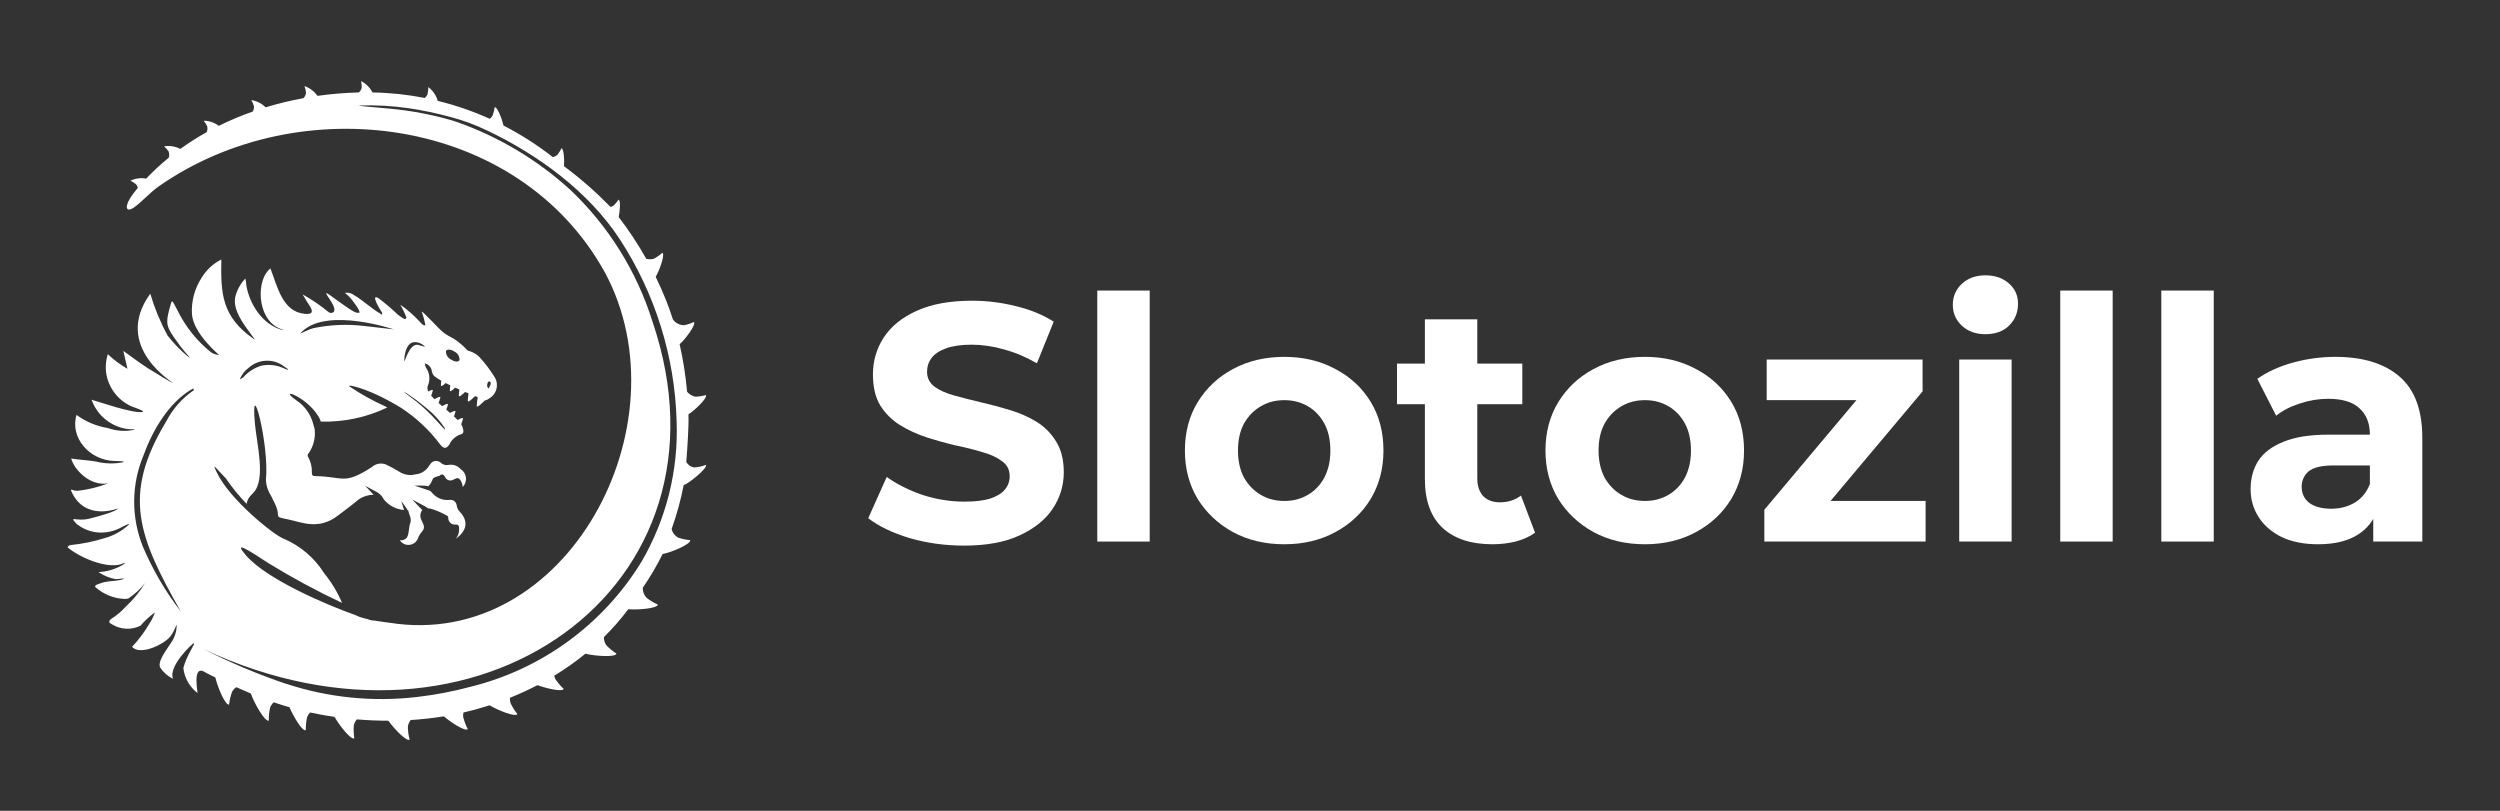
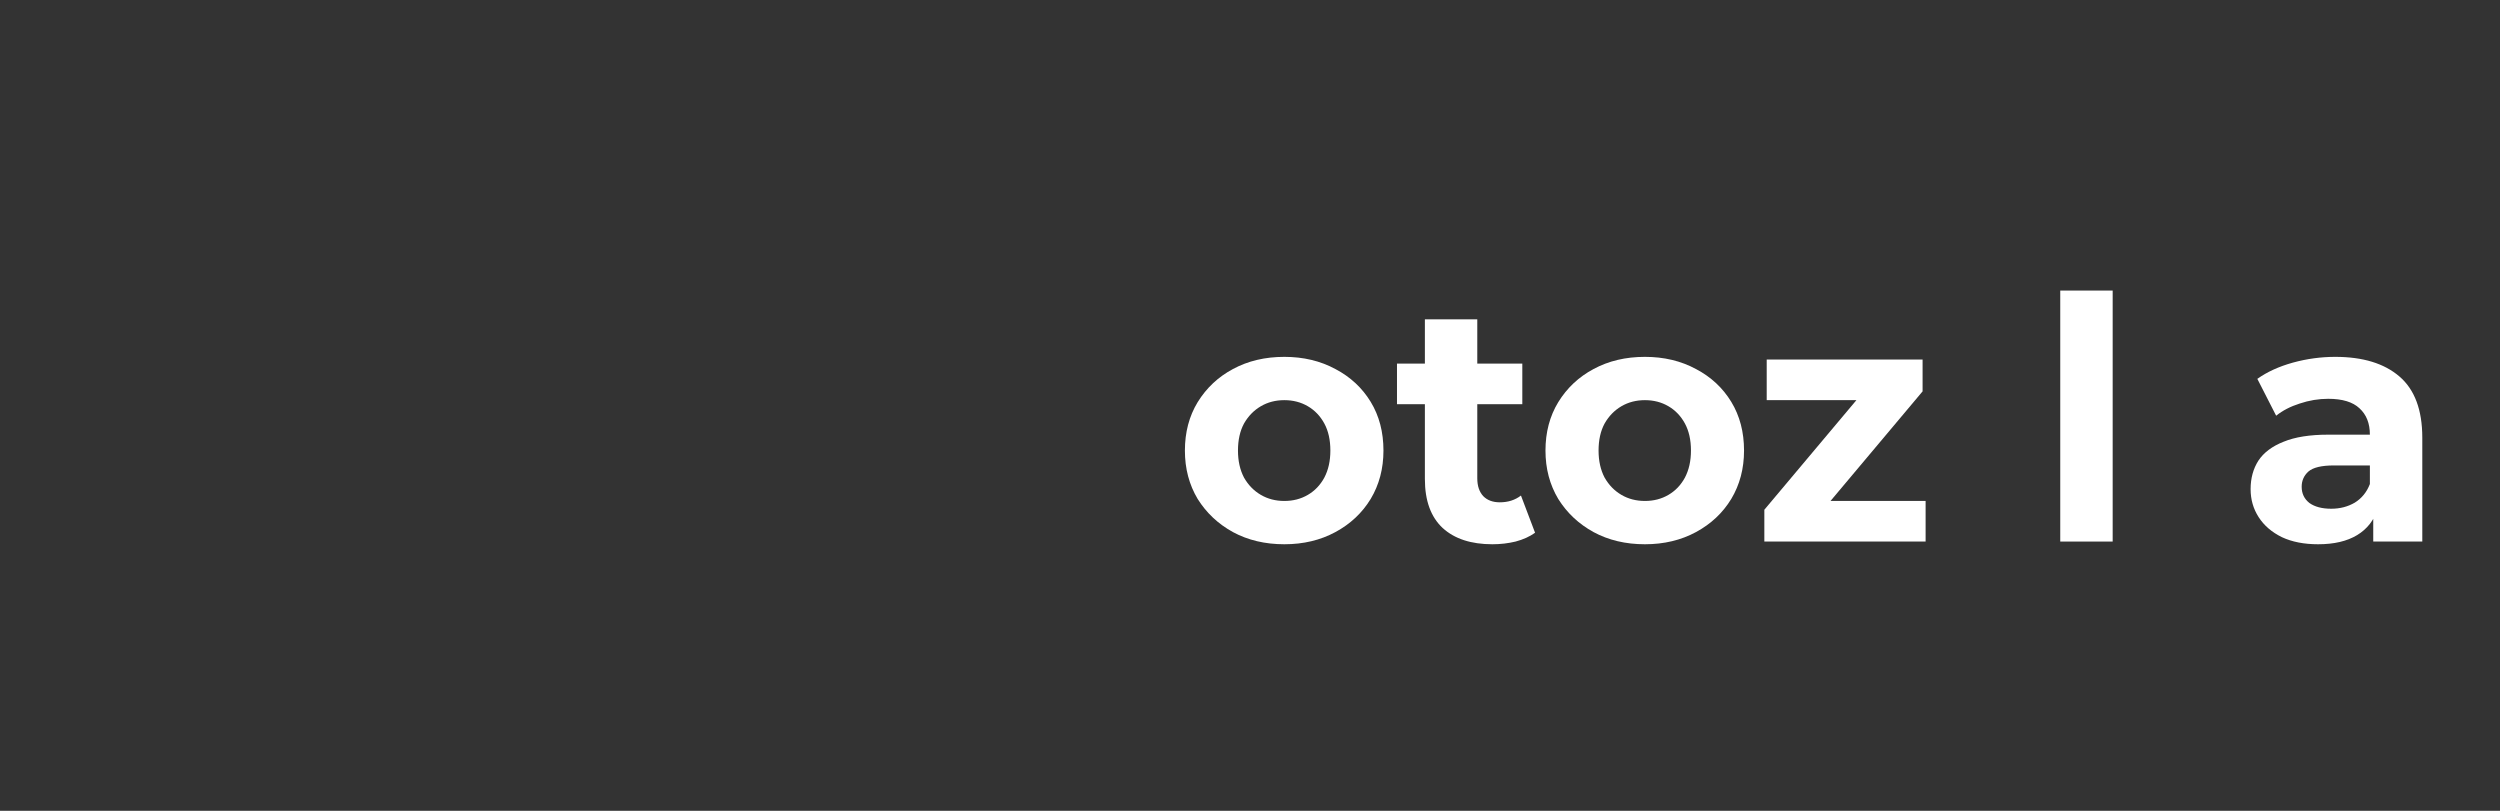
<svg xmlns="http://www.w3.org/2000/svg" width="148" height="48" viewBox="0 0 148 48" fill="none">
  <rect x="0" y="0" width="148" height="48" fill="#333333" stroke="none" />
-   <path d="M28.688 23.717C28.688 23.717 28.234 24.192 28.223 24.041C28.229 23.865 28.249 23.69 28.282 23.517L28.124 23.45C28.018 23.557 27.703 23.862 27.694 23.738C27.697 23.587 27.713 23.437 27.739 23.288L27.535 23.203C27.401 23.332 27.17 23.541 27.162 23.434C27.163 23.308 27.175 23.183 27.196 23.058C27.115 23.024 27.033 22.987 26.951 22.948C26.818 23.073 26.639 23.225 26.632 23.128C26.632 23.022 26.641 22.916 26.658 22.811C26.565 22.767 26.473 22.722 26.385 22.677C26.258 22.795 26.108 22.91 26.103 22.824C26.102 22.727 26.109 22.631 26.124 22.536C25.992 22.463 25.865 22.382 25.744 22.292C25.646 22.214 25.582 22.101 25.567 21.977C25.552 21.866 25.504 21.762 25.429 21.679C25.354 21.596 25.256 21.538 25.148 21.511C25.158 21.642 25.206 21.768 25.285 21.873C25.36 22.011 25.404 22.163 25.415 22.319C25.426 22.476 25.404 22.632 25.349 22.779C25.319 22.84 25.303 22.906 25.303 22.974C25.303 23.041 25.319 23.107 25.349 23.168L25.353 23.175C25.493 23.099 25.637 23.04 25.624 23.116C25.599 23.221 25.565 23.324 25.524 23.424C25.583 23.49 25.646 23.561 25.721 23.633C25.879 23.542 26.085 23.439 26.07 23.53C26.044 23.642 26.008 23.751 25.964 23.856C26.033 23.915 26.105 23.98 26.178 24.043C26.335 23.952 26.532 23.856 26.517 23.947C26.493 24.05 26.46 24.151 26.42 24.25C26.496 24.315 26.573 24.381 26.647 24.446C26.8 24.36 26.98 24.277 26.964 24.363C26.941 24.461 26.911 24.557 26.873 24.65C26.952 24.723 27.026 24.795 27.091 24.864C27.245 24.779 27.425 24.693 27.411 24.78C27.383 24.896 27.346 25.01 27.3 25.12C27.332 25.167 27.358 25.219 27.377 25.273C27.436 25.462 27.495 25.661 27.291 25.708C27.14 25.756 27.001 25.835 26.883 25.939C26.764 26.044 26.668 26.172 26.601 26.315C26.424 26.584 26.255 26.571 26.056 26.309C25.412 25.45 24.62 24.711 23.717 24.127C23.505 23.998 23.245 23.85 22.915 23.672C21.628 22.977 20.542 22.732 20.672 22.866C21.345 23.323 22.056 23.72 22.797 24.052C22.842 24.077 22.882 24.103 22.925 24.125C21.697 24.713 20.347 24.998 18.986 24.957C18.984 24.933 18.979 24.91 18.971 24.888C18.396 23.556 16.289 22.809 17.554 23.708C18.048 24.036 18.401 24.536 18.546 25.11V25.117C18.548 25.123 18.55 25.129 18.552 25.134C18.578 25.222 18.604 25.311 18.626 25.39C18.691 25.894 18.567 26.404 18.279 26.823C18.244 26.851 18.22 26.893 18.215 26.938C18.209 26.984 18.221 27.03 18.249 27.067L18.253 27.072C18.402 27.348 18.475 27.658 18.462 27.971C18.462 28.137 18.499 28.183 18.676 28.185C20.373 28.215 20.334 28.73 22.009 27.654C22.119 27.553 22.256 27.485 22.403 27.456C22.55 27.428 22.702 27.441 22.842 27.494C23.114 27.623 23.379 27.766 23.636 27.924C23.775 28.016 23.933 28.078 24.098 28.105C24.263 28.133 24.432 28.125 24.594 28.083C24.764 28.068 24.928 28.012 25.071 27.919C25.214 27.827 25.332 27.701 25.416 27.552C25.431 27.526 25.449 27.501 25.472 27.481C25.502 27.43 25.543 27.387 25.591 27.355C25.64 27.322 25.695 27.3 25.753 27.291C25.811 27.281 25.87 27.285 25.927 27.301C25.983 27.316 26.036 27.344 26.08 27.382C26.138 27.439 26.208 27.483 26.285 27.508C26.362 27.533 26.444 27.541 26.525 27.529C26.657 27.498 26.794 27.504 26.923 27.545C27.052 27.586 27.168 27.661 27.258 27.762C27.346 27.816 27.421 27.89 27.477 27.977C27.533 28.064 27.569 28.163 27.582 28.266C27.595 28.369 27.584 28.473 27.551 28.571C27.518 28.669 27.463 28.759 27.391 28.833C27.382 28.671 27.327 28.514 27.231 28.383C27.053 28.206 26.92 28.392 26.765 28.428C26.687 28.453 26.602 28.449 26.527 28.417C26.451 28.384 26.39 28.325 26.355 28.251C26.267 28.084 26.164 28.022 26.014 28.172C25.876 28.193 25.745 28.245 25.631 28.325C25.575 28.497 25.483 28.655 25.362 28.789C25.261 28.761 25.156 28.748 25.051 28.749H24.539L25.418 29.04H25.43C25.476 29.069 25.518 29.103 25.554 29.143C25.677 29.304 25.84 29.43 26.026 29.509C26.212 29.588 26.416 29.617 26.617 29.593C26.665 29.587 26.714 29.589 26.761 29.601C26.808 29.613 26.852 29.634 26.891 29.663C26.93 29.692 26.963 29.728 26.988 29.77C27.012 29.812 27.029 29.858 27.036 29.906C27.036 29.917 27.037 29.927 27.038 29.938C27.062 30.078 27.129 30.206 27.23 30.306C27.73 30.842 27.662 31.411 26.985 31.892C27.096 31.759 27.162 31.596 27.175 31.424C27.175 31.284 27.22 31.044 26.997 31.052C26.94 31.062 26.881 31.059 26.826 31.044C26.77 31.028 26.718 31.001 26.674 30.963C26.63 30.925 26.594 30.878 26.571 30.825C26.547 30.772 26.535 30.715 26.536 30.657C26.538 30.631 26.533 30.606 26.521 30.584C26.509 30.562 26.491 30.543 26.469 30.531C26.154 30.349 25.818 30.205 25.469 30.105C25.433 30.103 25.398 30.103 25.363 30.105C25.291 30.053 25.216 30.006 25.138 29.963L24.409 29.575L24.997 30.195C24.932 30.282 24.893 30.385 24.886 30.492C24.878 30.6 24.902 30.707 24.955 30.801C24.98 30.877 25.029 30.946 25.054 31.023C25.09 31.091 25.105 31.167 25.096 31.243C25.086 31.319 25.054 31.39 25.003 31.447C24.886 31.57 24.797 31.717 24.742 31.878C24.701 31.981 24.632 32.071 24.543 32.137C24.454 32.204 24.349 32.245 24.239 32.256C24.128 32.267 24.017 32.248 23.916 32.2C23.816 32.152 23.731 32.077 23.67 31.984C23.751 31.997 23.834 31.987 23.909 31.956C23.984 31.925 24.05 31.873 24.098 31.807C24.245 31.53 24.176 31.204 24.309 30.904C24.33 30.746 24.302 30.587 24.228 30.446C24.221 30.413 24.212 30.379 24.2 30.347C24.186 30.304 24.176 30.26 24.168 30.215C24.158 30.213 24.148 30.211 24.138 30.211C24.113 30.164 24.085 30.118 24.053 30.075L23.754 29.656L23.921 30.192C23.691 30.174 23.466 30.11 23.262 30.004C23.057 29.898 22.876 29.752 22.729 29.575C22.62 29.352 22.435 29.174 22.207 29.075L21.617 28.757L22.117 29.288C21.807 29.292 21.506 29.384 21.248 29.555C20.849 29.894 20.421 30.201 20.008 30.52C18.859 31.405 17.857 30.913 17.064 30.751C16.091 30.552 16.709 30.686 16.253 29.771C16.169 29.605 16.01 29.263 15.964 29.208C15.83 28.968 15.754 28.699 15.742 28.424C15.961 26.3 14.792 21.941 15.099 25.15C15.205 26.264 15.744 28.381 15.012 29.157L14.813 29.368C14.7 29.498 14.626 29.658 14.599 29.828C14.146 29.357 13.732 28.85 13.362 28.311C12.731 27.663 12.543 27.344 12.828 27.953C13.584 29.578 16.211 31.662 16.757 31.875C17.765 32.295 18.618 33.018 19.196 33.944C19.628 34.473 19.983 35.062 20.248 35.691C18.764 34.993 17.319 34.214 15.92 33.357C14.638 32.513 13.797 31.992 14.552 32.867C15.77 34.283 19.254 35.779 21.065 36.423C21.12 36.45 21.173 36.479 21.235 36.502C21.409 36.563 21.586 36.614 21.767 36.655C21.897 36.71 22.038 36.739 22.18 36.74C22.471 36.791 22.765 36.827 23.059 36.867C33.557 38.532 40.661 25.146 35.812 16.132C30.686 6.843 17.743 5.183 9.382 11.044C8.933 11.359 8.453 11.887 7.999 12.234C7.4 12.689 7.283 12.197 8.017 11.3L8.161 11.123C8.142 11.044 8.106 10.971 8.054 10.908C7.952 10.825 7.84 10.755 7.721 10.699C8.01 10.559 8.337 10.516 8.653 10.575C9.07 10.135 9.516 9.722 9.986 9.34C10.03 9.215 10.027 9.079 9.976 8.957C9.9 8.848 9.812 8.749 9.713 8.662C10.042 8.61 10.378 8.664 10.675 8.815C11.175 8.455 11.695 8.125 12.234 7.826C12.283 7.718 12.295 7.598 12.268 7.483C12.213 7.363 12.143 7.25 12.062 7.147C12.383 7.15 12.695 7.256 12.954 7.448C13.605 7.127 14.275 6.845 14.961 6.604C15.018 6.508 15.043 6.397 15.034 6.286C14.996 6.159 14.943 6.038 14.877 5.924C15.198 5.973 15.495 6.124 15.725 6.354C16.46 6.13 17.208 5.949 17.964 5.812C18.052 5.722 18.107 5.604 18.117 5.479C18.101 5.347 18.07 5.219 18.023 5.095C18.335 5.202 18.605 5.405 18.794 5.675C19.607 5.56 20.425 5.493 21.245 5.473C21.33 5.4 21.389 5.302 21.414 5.193C21.417 5.061 21.403 4.929 21.374 4.8C21.666 4.947 21.902 5.183 22.05 5.474C23.091 5.489 24.128 5.599 25.148 5.8C25.214 5.744 25.267 5.675 25.303 5.596C25.339 5.452 25.358 5.304 25.358 5.156C25.627 5.361 25.822 5.647 25.914 5.971C26.971 6.229 28.001 6.585 28.993 7.033C29.055 6.985 29.11 6.927 29.152 6.86C29.216 6.695 29.261 6.523 29.284 6.348C29.438 6.315 29.715 7.022 29.808 7.431C30.838 7.963 31.816 8.589 32.729 9.302C32.825 9.281 32.914 9.237 32.99 9.175C33.088 9.053 33.171 8.919 33.238 8.778C33.377 8.791 33.422 9.477 33.388 9.839C34.369 10.569 35.29 11.375 36.144 12.25C36.203 12.236 36.259 12.214 36.31 12.183C36.427 12.075 36.53 11.953 36.618 11.821C36.748 11.853 36.704 12.477 36.627 12.85C37.23 13.633 37.775 14.46 38.259 15.322C38.408 15.362 38.565 15.36 38.713 15.316C38.893 15.218 39.061 15.099 39.213 14.962C39.383 15.054 39.046 15.999 38.817 16.388C39.032 16.829 39.231 17.278 39.414 17.735C39.569 18.12 39.709 18.51 39.834 18.905C39.909 19.013 40.009 19.101 40.125 19.161C40.241 19.222 40.37 19.254 40.501 19.253C40.702 19.212 40.896 19.147 41.081 19.06C41.231 19.206 40.539 20.128 40.234 20.376C40.445 21.303 40.592 22.243 40.675 23.19C40.802 23.347 40.982 23.452 41.181 23.485C41.386 23.477 41.589 23.444 41.786 23.388C41.905 23.554 41.114 24.308 40.757 24.526C40.782 25.271 40.693 26.513 40.627 27.348C40.674 27.431 40.738 27.504 40.816 27.56C40.894 27.616 40.983 27.654 41.077 27.672C41.322 27.663 41.564 27.611 41.791 27.519C41.91 27.71 40.757 28.64 40.473 28.721C40.301 29.603 40.063 30.471 39.761 31.317C39.785 31.426 39.833 31.529 39.901 31.617C39.97 31.706 40.057 31.779 40.157 31.831C40.384 31.907 40.62 31.957 40.859 31.978C40.918 32.214 39.687 32.725 39.227 32.796C38.885 33.489 38.492 34.157 38.053 34.794C38.049 34.903 38.066 35.012 38.104 35.114C38.142 35.216 38.201 35.31 38.276 35.389C38.481 35.549 38.705 35.683 38.942 35.79C38.924 36.019 37.8 36.112 37.194 36.067C36.754 36.652 36.271 37.204 35.75 37.718C35.746 37.891 35.797 38.06 35.897 38.202C36.076 38.389 36.277 38.555 36.496 38.694C36.44 38.927 35.223 38.841 34.656 38.7C34.072 39.176 33.456 39.611 32.812 40.001C32.824 40.066 32.844 40.13 32.87 40.191C33.013 40.408 33.18 40.607 33.37 40.783C33.294 40.971 32.408 40.771 31.815 40.561C31.286 40.837 30.744 41.086 30.19 41.31C30.181 41.413 30.192 41.517 30.221 41.617C30.331 41.852 30.468 42.072 30.631 42.274C30.512 42.466 29.504 42.061 28.978 41.752L28.802 41.809C28.35 41.952 27.895 42.076 27.437 42.181C27.418 42.264 27.412 42.351 27.419 42.436C27.48 42.688 27.571 42.932 27.69 43.163C27.547 43.316 26.752 42.809 26.273 42.407C25.618 42.514 24.962 42.584 24.313 42.626C24.223 42.74 24.165 42.876 24.146 43.02C24.149 43.279 24.184 43.536 24.249 43.787C24.066 43.909 23.353 43.168 22.99 42.666C22.355 42.666 21.732 42.639 21.125 42.587C21.039 42.687 20.978 42.806 20.947 42.933C20.926 43.192 20.935 43.453 20.976 43.71C20.779 43.818 20.11 42.971 19.804 42.44C19.304 42.367 18.82 42.28 18.357 42.179C18.28 42.259 18.22 42.353 18.179 42.456C18.124 42.709 18.098 42.968 18.104 43.227C17.899 43.304 17.382 42.441 17.138 41.87C16.82 41.779 16.516 41.683 16.226 41.581L16.207 41.575C16.111 41.661 16.036 41.769 15.99 41.89C15.934 42.143 15.909 42.402 15.914 42.661C15.678 42.751 15.018 41.574 14.855 41.057C14.647 40.971 14.45 40.886 14.264 40.802L13.991 40.68C13.886 40.751 13.8 40.846 13.739 40.957C13.649 41.201 13.59 41.454 13.561 41.712C13.333 41.763 12.886 40.689 12.748 40.106C12.5 39.988 12.303 39.889 12.176 39.817C11.295 39.224 11.766 41.191 11.681 41.019C11.451 40.841 11.26 40.619 11.118 40.365C10.976 40.112 10.886 39.833 10.854 39.544C11.059 38.76 11.579 38.107 11.482 38.07C11.432 38.051 9.931 39.443 10.246 40.185C9.941 40.04 9.681 39.815 9.494 39.534C9.276 39.18 9.913 38.404 10.126 38.054C10.343 37.746 10.459 37.378 10.459 37C10.433 36.956 10.352 37.327 10.097 37.661C9.723 38.152 8.282 38.834 7.82 38.29C8.232 37.853 8.59 37.369 8.887 36.847C9.006 36.661 9.101 36.46 9.172 36.251C8.858 36.485 8.569 36.751 8.31 37.046C8.047 37.174 7.756 37.234 7.464 37.22C7.172 37.206 6.888 37.118 6.639 36.965C6.453 36.877 6.383 36.783 6.611 36.619C6.924 36.421 7.208 36.18 7.455 35.903C7.896 35.497 8.277 35.03 8.587 34.516C8.306 34.876 7.968 35.187 7.587 35.437C7.525 35.448 7.462 35.455 7.399 35.458C6.756 35.437 6.141 35.193 5.659 34.767C5.516 34.638 5.924 34.542 6.168 34.464C6.379 34.422 6.593 34.396 6.808 34.383C7.28 34.328 7.38 34.258 7.312 34.247C7.244 34.236 7.04 34.286 6.84 34.284C6.477 34.218 6.133 34.076 5.83 33.867C6.359 33.844 6.873 33.686 7.323 33.406C7.53 33.207 7.276 33.373 7.156 33.406C6.228 33.669 4.679 32.977 4 32.403C4.016 32.364 4.042 32.33 4.077 32.305C4.112 32.281 4.153 32.267 4.196 32.266C4.875 32.197 5.545 32.06 6.196 31.856C6.716 31.713 7.195 31.45 7.595 31.09C7.74 30.945 7.493 31.056 7.182 31.222C6.756 31.456 6.271 31.56 5.787 31.52C5.328 31.48 4.892 31.304 4.535 31.013C4.038 30.489 4.515 30.895 5.271 30.709C5.971 30.538 6.93 30.258 6.971 30.099C6.971 30.099 5.03 30.892 4.226 29.089C4.131 28.877 4.314 29.072 4.606 29.055C5.223 28.986 5.828 28.837 6.406 28.611C5.338 28.81 4.387 27.803 4.214 27.144C4.686 27.225 5.178 27.236 5.691 27.324C6.207 27.455 6.745 27.47 7.268 27.369C7.465 27.31 7.15 27.298 6.796 27.291C5.311 27.262 4.125 25.922 4.53 24.563C5.077 24.965 5.712 25.232 6.382 25.34C6.885 25.52 7.428 25.556 7.95 25.443C8.056 25.396 7.899 25.434 7.548 25.397C7.069 25.331 6.617 25.135 6.242 24.829C5.867 24.524 5.583 24.121 5.422 23.665C5.718 23.737 7.891 24.506 8.444 24.386C8.563 24.361 8.313 24.243 7.963 24.123L7.833 24.079C7.454 23.918 7.12 23.669 6.856 23.353C6.593 23.037 6.409 22.663 6.318 22.262C6.227 21.832 6.249 21.386 6.383 20.968C6.735 21.302 7.126 21.592 7.546 21.834L7.301 20.773C7.785 21.113 8.26 21.485 8.753 21.796L8.842 21.859C8.842 21.856 8.842 21.853 8.842 21.85C9.32 22.149 10.075 22.617 10.254 22.682C10.383 22.728 6.598 20.559 8.896 17.388C9.152 18.249 9.496 19.081 9.924 19.87C10.287 20.336 10.701 20.76 11.159 21.134C11.312 21.236 11.172 21.091 10.978 20.867C10.782 20.639 10.599 20.4 10.429 20.152C9.866 19.375 9.791 19.162 10.028 18.299C10.213 17.624 10.146 17.737 10.493 18.344C10.964 19.32 11.647 20.178 12.493 20.856C12.637 20.949 12.802 21.004 12.973 21.016C12.981 21.016 11.458 19.771 11.363 18.603C11.319 17.84 11.52 17.084 11.936 16.442C12.216 15.98 12.621 15.605 13.103 15.359C13.066 17.351 13.112 18.744 15.023 20.067C15.145 20.161 15.03 20.018 14.865 19.794C14.424 19.198 13.786 18.364 13.921 17.612C14.018 17.191 14.227 16.803 14.524 16.489C14.559 16.623 14.579 16.76 14.583 16.899C14.768 17.99 15.533 19.229 16.725 19.538C16.883 19.549 16.693 19.519 16.465 19.405C15.187 18.77 15.165 16.533 16.012 15.889C16.425 16.984 16.728 18.455 18.037 18.579C18.912 18.661 18.185 17.979 18.037 17.626C18.017 17.579 17.918 17.456 17.91 17.427C18.457 17.73 18.975 18.083 19.457 18.481C19.495 18.509 19.541 18.524 19.588 18.526C19.636 18.527 19.682 18.515 19.723 18.491C20.105 18.238 18.896 17.058 19.471 17.429C19.569 17.488 20.659 18.317 20.996 18.47C21.078 18.511 21.171 18.526 21.262 18.514C21.397 18.489 20.888 17.771 20.628 17.519C20.553 17.462 20.482 17.401 20.414 17.336C20.511 17.318 20.611 17.321 20.707 17.346C20.803 17.371 20.893 17.417 20.969 17.48C21.374 17.692 22.073 18.333 22.509 18.56C22.603 18.611 22.601 18.727 22.627 18.519C22.483 18.314 21.879 17.308 22.442 17.676C22.835 17.978 23.211 18.3 23.569 18.643C23.632 18.683 23.694 18.727 23.756 18.771C23.846 18.837 23.996 18.959 24.063 18.813C23.966 18.542 23.842 18.282 23.694 18.036C24.127 18.337 24.524 18.686 24.878 19.076C24.955 19.169 25.114 19.318 25.185 19.242C25.133 18.972 25.058 18.706 24.961 18.449C25.079 18.456 25.934 19.435 26.229 19.664C26.317 19.733 26.408 19.796 26.503 19.855C26.937 20.064 27.325 20.356 27.645 20.716C27.69 20.756 27.747 20.781 27.807 20.788C28.028 20.859 28.228 20.982 28.392 21.146C28.71 21.495 28.996 21.872 29.247 22.273C29.322 22.378 29.374 22.497 29.399 22.623C29.424 22.75 29.422 22.88 29.393 23.006C29.364 23.131 29.309 23.249 29.23 23.351C29.152 23.454 29.053 23.538 28.939 23.599C28.867 23.657 28.781 23.696 28.69 23.71L28.697 23.716L28.688 23.717V23.717ZM28.878 22.95C28.933 23.05 28.929 22.982 28.989 22.88C29.174 22.562 28.905 22.498 28.861 22.681C28.849 22.726 28.841 22.772 28.837 22.819C28.839 22.865 28.852 22.91 28.875 22.95H28.878V22.95ZM26.711 21.291C26.933 21.433 27.156 21.441 27.206 21.307C27.208 21.203 27.18 21.1 27.125 21.011C27.069 20.923 26.989 20.852 26.894 20.808C26.672 20.666 26.45 20.658 26.399 20.791C26.397 20.896 26.425 20.999 26.48 21.087C26.536 21.176 26.616 21.247 26.711 21.291H26.711ZM23.934 21.283C23.896 21.794 24.18 20.234 24.782 20.426C24.827 20.441 25.06 20.497 25.104 20.517C25.4 20.654 24.073 19.442 23.933 21.283L23.934 21.283V21.283ZM24.592 23.724C25.021 24.065 25.422 24.44 25.791 24.845L26.335 25.44V25.348C26.045 24.903 25.683 24.508 25.266 24.178C24.988 23.945 24.784 23.784 24.617 23.663C23.857 23.111 23.524 22.927 24.59 23.727L24.592 23.724V23.724ZM18.577 19.422C19.562 19.22 20.574 19.179 21.573 19.3L23.3 19.496C23.3 19.496 19.486 18.209 17.951 19.568C17.507 19.963 18.105 19.532 18.577 19.422V19.422ZM14.48 22.252C14.755 21.972 15.096 21.765 15.471 21.65C15.9 21.559 16.347 21.604 16.748 21.78C17.052 21.925 17.229 21.951 16.825 21.699C16.522 21.463 16.146 21.341 15.762 21.354C15.379 21.367 15.012 21.514 14.725 21.77C14.487 21.947 14.303 22.187 14.194 22.462C14.304 22.415 14.403 22.344 14.485 22.255L14.48 22.252ZM16.918 40.472C19.424 41.302 22.082 41.57 24.703 41.259C25.774 41.136 26.833 40.933 27.873 40.652C32.09 39.609 35.724 36.945 37.986 33.24C39.45 30.72 40.168 27.836 40.056 24.924C39.948 21.1 38.785 17.379 36.697 14.172C34.837 11.329 31.831 9.145 28.826 7.721C28.128 7.384 27.399 7.116 26.649 6.921C25.834 6.698 25.005 6.525 24.169 6.403C23.202 6.264 22.224 6.212 21.247 6.247C21.252 6.284 22.203 6.35 23.092 6.434C24.323 6.548 25.54 6.777 26.728 7.118C26.834 7.149 26.941 7.182 27.046 7.22C29.528 8.095 31.809 9.459 33.754 11.23C36.021 13.377 37.7 16.068 38.63 19.047C43.951 34.749 28.252 46.043 12.059 38.431C13.627 39.228 15.249 39.912 16.915 40.477V40.472H16.917L16.918 40.472ZM10.703 36.2C8.212 31.8 7.194 29.332 9.832 24.961C10.22 24.21 10.788 23.568 11.485 23.091L11.437 23C11.378 23.03 11.326 23.059 11.274 23.092C10.103 23.797 9.111 25.269 8.511 26.921C8.142 27.786 7.949 28.717 7.943 29.658C7.937 30.599 8.118 31.531 8.475 32.402C9.056 33.757 9.805 35.034 10.705 36.202L10.703 36.2V36.2Z" fill="white" />
-   <path d="M57.069 32.3C55.955 32.3 54.887 32.153 53.866 31.86C52.845 31.552 52.023 31.159 51.4 30.678L52.494 28.235C53.09 28.662 53.793 29.016 54.602 29.296C55.424 29.563 56.253 29.697 57.088 29.697C57.725 29.697 58.235 29.637 58.62 29.517C59.018 29.383 59.309 29.203 59.495 28.976C59.681 28.749 59.773 28.489 59.773 28.195C59.773 27.821 59.628 27.527 59.336 27.314C59.044 27.087 58.66 26.907 58.182 26.773C57.705 26.626 57.175 26.493 56.591 26.373C56.021 26.239 55.444 26.079 54.861 25.892C54.291 25.705 53.767 25.465 53.289 25.171C52.812 24.877 52.421 24.49 52.116 24.01C51.824 23.529 51.678 22.915 51.678 22.167C51.678 21.366 51.891 20.639 52.315 19.985C52.752 19.317 53.402 18.79 54.264 18.403C55.139 18.002 56.233 17.802 57.546 17.802C58.421 17.802 59.283 17.909 60.132 18.122C60.98 18.323 61.729 18.63 62.379 19.044L61.385 21.507C60.735 21.133 60.085 20.859 59.435 20.686C58.786 20.499 58.149 20.405 57.526 20.405C56.903 20.405 56.392 20.479 55.995 20.625C55.597 20.772 55.312 20.966 55.139 21.206C54.967 21.433 54.881 21.7 54.881 22.007C54.881 22.368 55.026 22.661 55.318 22.888C55.61 23.102 55.995 23.275 56.472 23.409C56.949 23.542 57.473 23.676 58.043 23.809C58.627 23.943 59.203 24.096 59.773 24.27C60.357 24.444 60.887 24.677 61.365 24.971C61.842 25.265 62.227 25.652 62.518 26.132C62.823 26.613 62.976 27.22 62.976 27.955C62.976 28.742 62.757 29.463 62.319 30.117C61.882 30.771 61.225 31.299 60.35 31.699C59.489 32.1 58.395 32.3 57.069 32.3Z" fill="white" />
-   <path d="M64.959 32.06V17.201H68.062V32.06H64.959Z" fill="white" />
+   <path d="M64.959 32.06V17.201V32.06H64.959Z" fill="white" />
  <path d="M76.033 32.22C74.893 32.22 73.878 31.98 72.99 31.499C72.115 31.018 71.419 30.364 70.901 29.537C70.398 28.695 70.146 27.741 70.146 26.673C70.146 25.592 70.398 24.637 70.901 23.809C71.419 22.968 72.115 22.314 72.99 21.847C73.878 21.366 74.893 21.126 76.033 21.126C77.16 21.126 78.168 21.366 79.056 21.847C79.945 22.314 80.641 22.962 81.145 23.789C81.649 24.617 81.901 25.578 81.901 26.673C81.901 27.741 81.649 28.695 81.145 29.537C80.641 30.364 79.945 31.018 79.056 31.499C78.168 31.98 77.16 32.22 76.033 32.22ZM76.033 29.657C76.55 29.657 77.014 29.537 77.425 29.296C77.836 29.056 78.161 28.716 78.4 28.275C78.639 27.821 78.758 27.287 78.758 26.673C78.758 26.046 78.639 25.512 78.4 25.071C78.161 24.631 77.836 24.29 77.425 24.05C77.014 23.809 76.55 23.689 76.033 23.689C75.516 23.689 75.052 23.809 74.641 24.05C74.23 24.29 73.898 24.631 73.646 25.071C73.408 25.512 73.288 26.046 73.288 26.673C73.288 27.287 73.408 27.821 73.646 28.275C73.898 28.716 74.23 29.056 74.641 29.296C75.052 29.537 75.516 29.657 76.033 29.657Z" fill="white" />
  <path d="M88.35 32.22C87.091 32.22 86.109 31.899 85.407 31.259C84.704 30.605 84.353 29.637 84.353 28.355V18.903H87.455V28.315C87.455 28.769 87.575 29.123 87.813 29.376C88.052 29.617 88.377 29.737 88.788 29.737C89.278 29.737 89.696 29.603 90.041 29.336L90.876 31.539C90.558 31.766 90.174 31.94 89.723 32.06C89.285 32.166 88.828 32.22 88.35 32.22ZM82.702 23.93V21.527H90.121V23.93H82.702Z" fill="white" />
  <path d="M97.38 32.22C96.239 32.22 95.225 31.98 94.337 31.499C93.461 31.018 92.765 30.364 92.248 29.537C91.744 28.695 91.492 27.741 91.492 26.673C91.492 25.592 91.744 24.637 92.248 23.809C92.765 22.968 93.461 22.314 94.337 21.847C95.225 21.366 96.239 21.126 97.38 21.126C98.507 21.126 99.514 21.366 100.403 21.847C101.291 22.314 101.988 22.962 102.491 23.789C102.995 24.617 103.247 25.578 103.247 26.673C103.247 27.741 102.995 28.695 102.491 29.537C101.988 30.364 101.291 31.018 100.403 31.499C99.514 31.98 98.507 32.22 97.38 32.22ZM97.38 29.657C97.897 29.657 98.361 29.537 98.772 29.296C99.183 29.056 99.508 28.716 99.747 28.275C99.985 27.821 100.105 27.287 100.105 26.673C100.105 26.046 99.985 25.512 99.747 25.071C99.508 24.631 99.183 24.29 98.772 24.05C98.361 23.809 97.897 23.689 97.38 23.689C96.863 23.689 96.398 23.809 95.987 24.05C95.576 24.29 95.245 24.631 94.993 25.071C94.754 25.512 94.635 26.046 94.635 26.673C94.635 27.287 94.754 27.821 94.993 28.275C95.245 28.716 95.576 29.056 95.987 29.296C96.398 29.537 96.863 29.657 97.38 29.657Z" fill="white" />
  <path d="M104.449 32.06V30.177L110.774 22.648L111.311 23.689H104.589V21.286H113.817V23.169L107.492 30.698L106.936 29.657H113.996V32.06H104.449Z" fill="white" />
-   <path d="M115.985 32.06V21.286H119.088V32.06H115.985ZM117.536 19.784C116.966 19.784 116.502 19.617 116.144 19.284C115.786 18.95 115.607 18.536 115.607 18.042C115.607 17.548 115.786 17.134 116.144 16.801C116.502 16.467 116.966 16.3 117.536 16.3C118.106 16.3 118.571 16.46 118.929 16.781C119.287 17.088 119.466 17.488 119.466 17.982C119.466 18.503 119.287 18.937 118.929 19.284C118.584 19.617 118.12 19.784 117.536 19.784Z" fill="white" />
  <path d="M121.967 32.06V17.201H125.07V32.06H121.967Z" fill="white" />
-   <path d="M127.95 32.06V17.201H131.053V32.06H127.95Z" fill="white" />
  <path d="M140.496 32.06V29.957L140.297 29.497V25.732C140.297 25.064 140.092 24.544 139.68 24.17C139.283 23.796 138.666 23.609 137.831 23.609C137.261 23.609 136.697 23.703 136.14 23.89C135.596 24.063 135.132 24.303 134.748 24.61L133.634 22.428C134.217 22.014 134.92 21.694 135.742 21.466C136.564 21.24 137.4 21.126 138.248 21.126C139.879 21.126 141.146 21.513 142.047 22.288C142.949 23.062 143.4 24.27 143.4 25.912V32.06H140.496ZM137.234 32.22C136.399 32.22 135.683 32.08 135.086 31.799C134.489 31.506 134.032 31.112 133.714 30.618C133.395 30.124 133.236 29.57 133.236 28.956C133.236 28.315 133.389 27.754 133.694 27.274C134.012 26.793 134.509 26.419 135.185 26.152C135.862 25.872 136.743 25.732 137.831 25.732H140.675V27.554H138.169C137.44 27.554 136.936 27.674 136.657 27.915C136.392 28.155 136.259 28.455 136.259 28.816C136.259 29.216 136.412 29.537 136.717 29.777C137.035 30.004 137.466 30.117 138.01 30.117C138.527 30.117 138.991 29.997 139.402 29.757C139.813 29.503 140.111 29.136 140.297 28.655L140.774 30.097C140.549 30.791 140.138 31.319 139.541 31.679C138.945 32.04 138.175 32.22 137.234 32.22Z" fill="white" />
</svg>